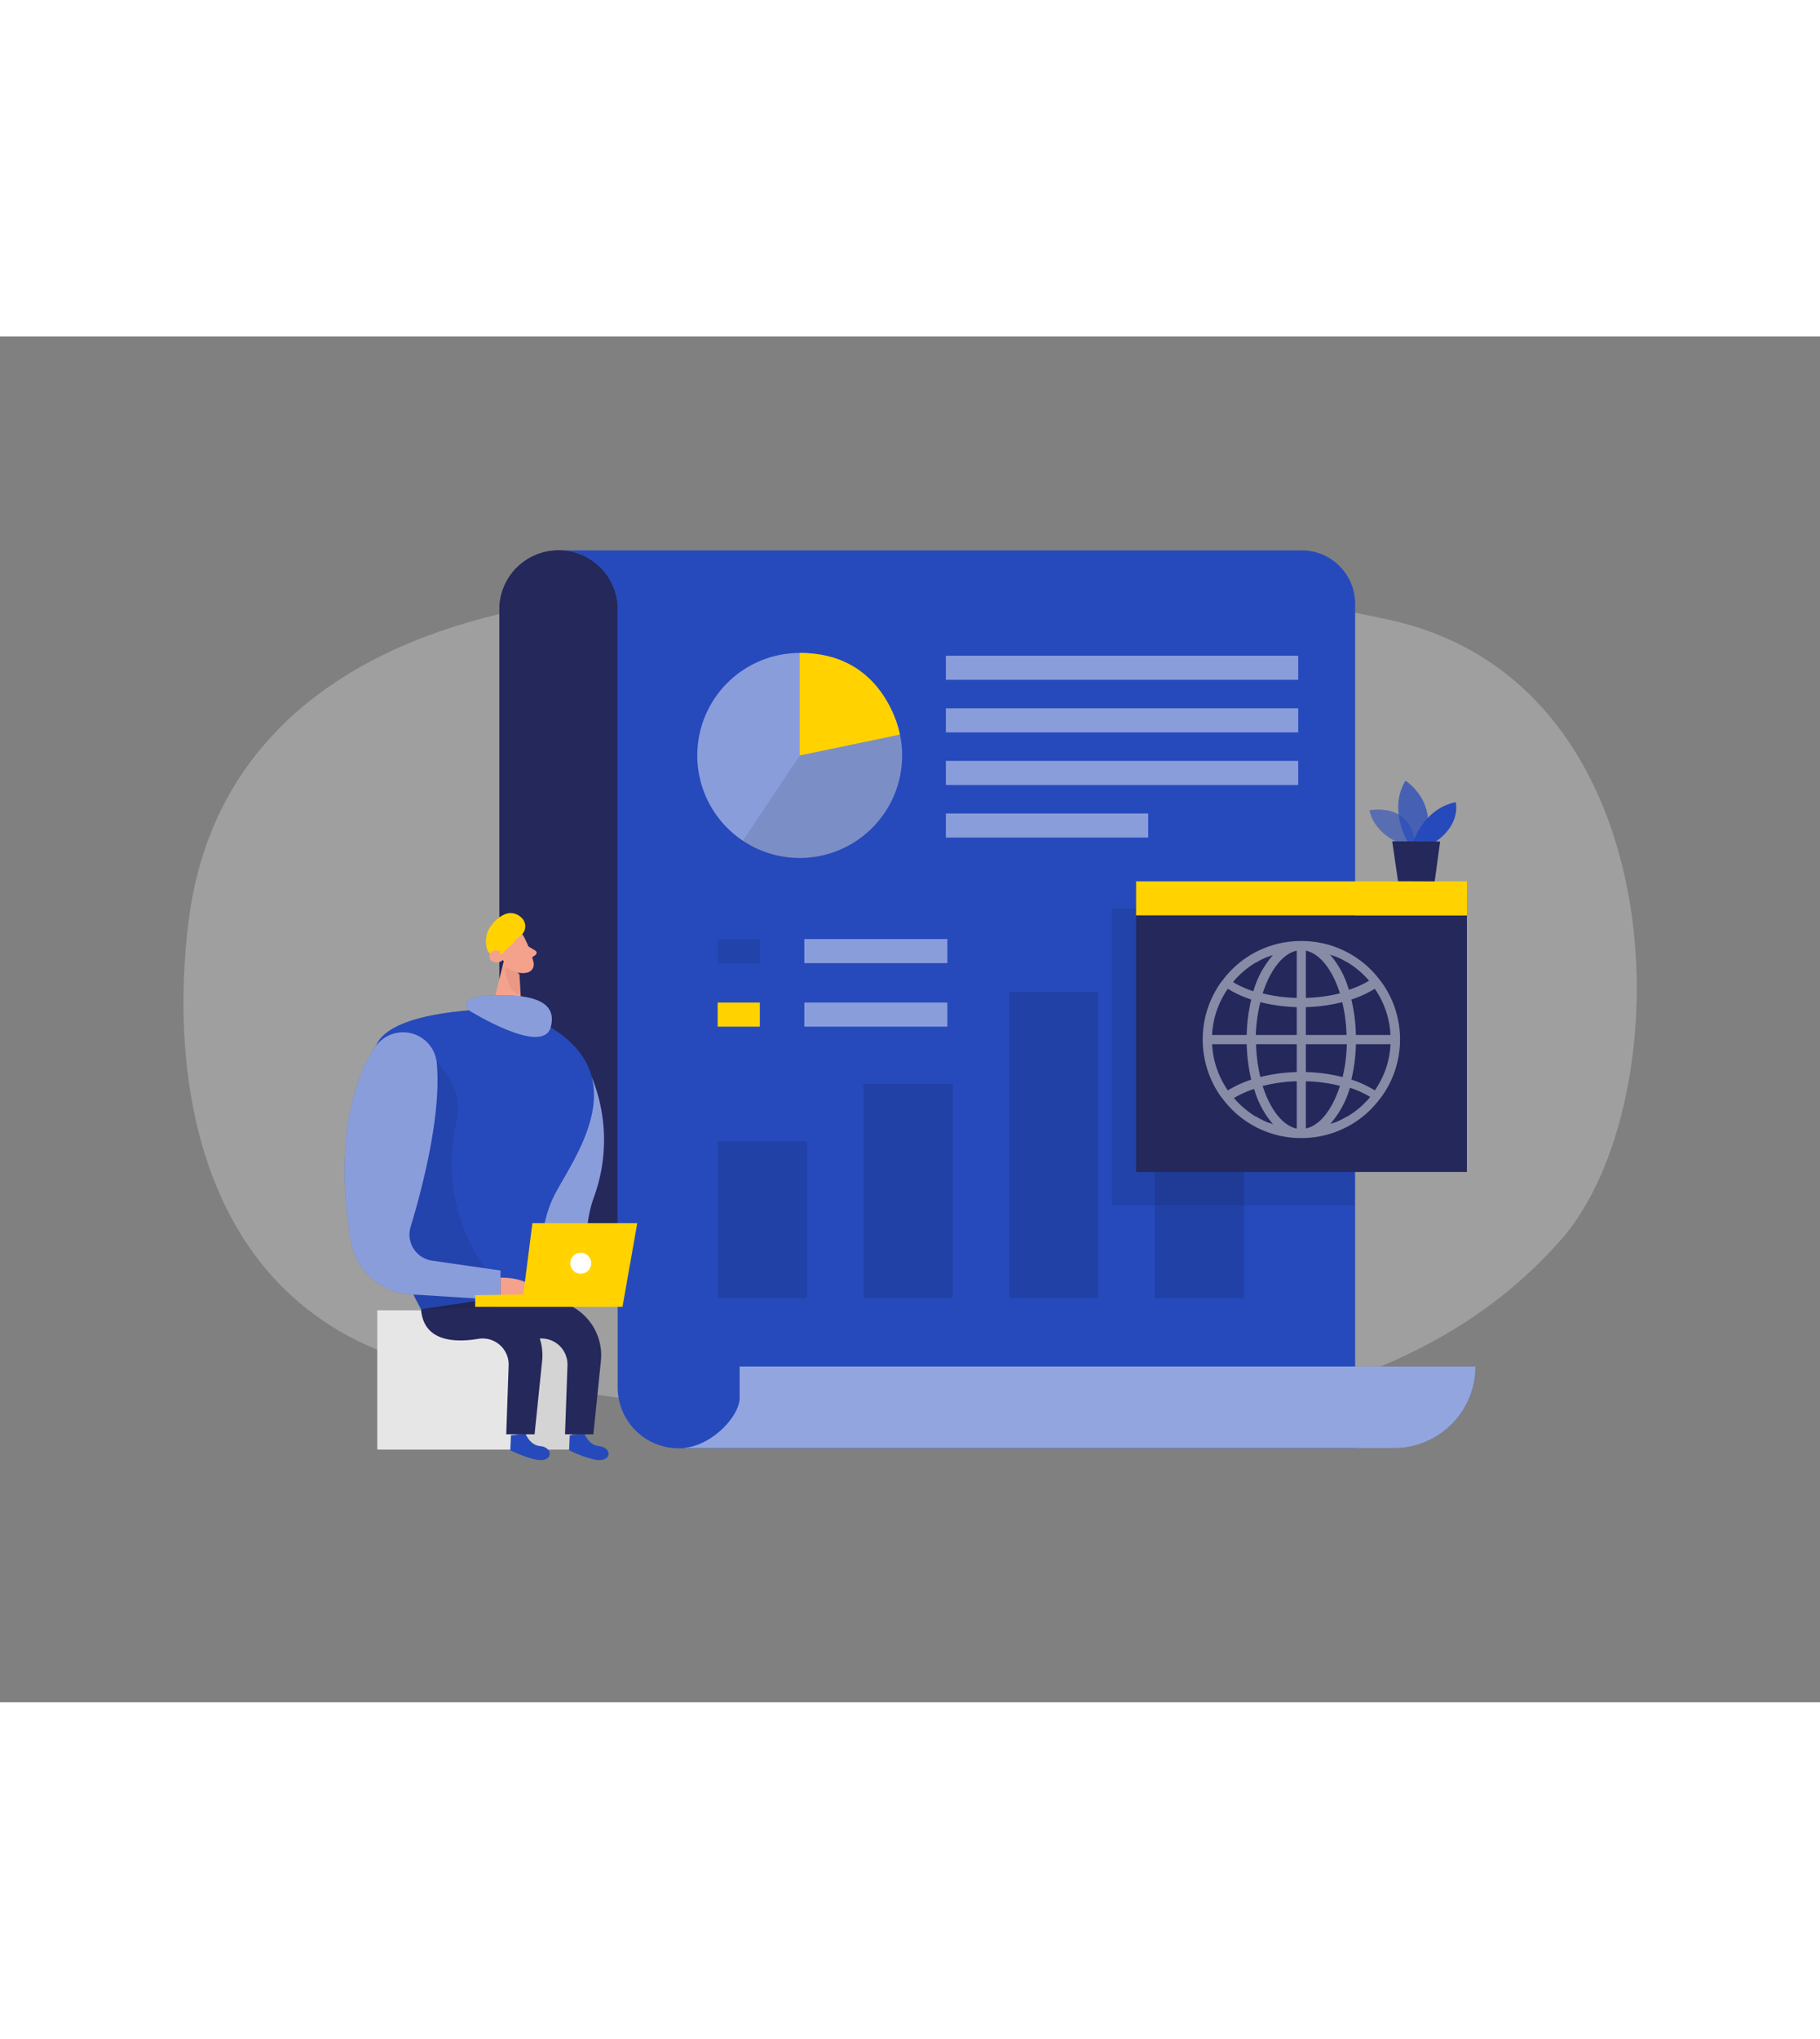
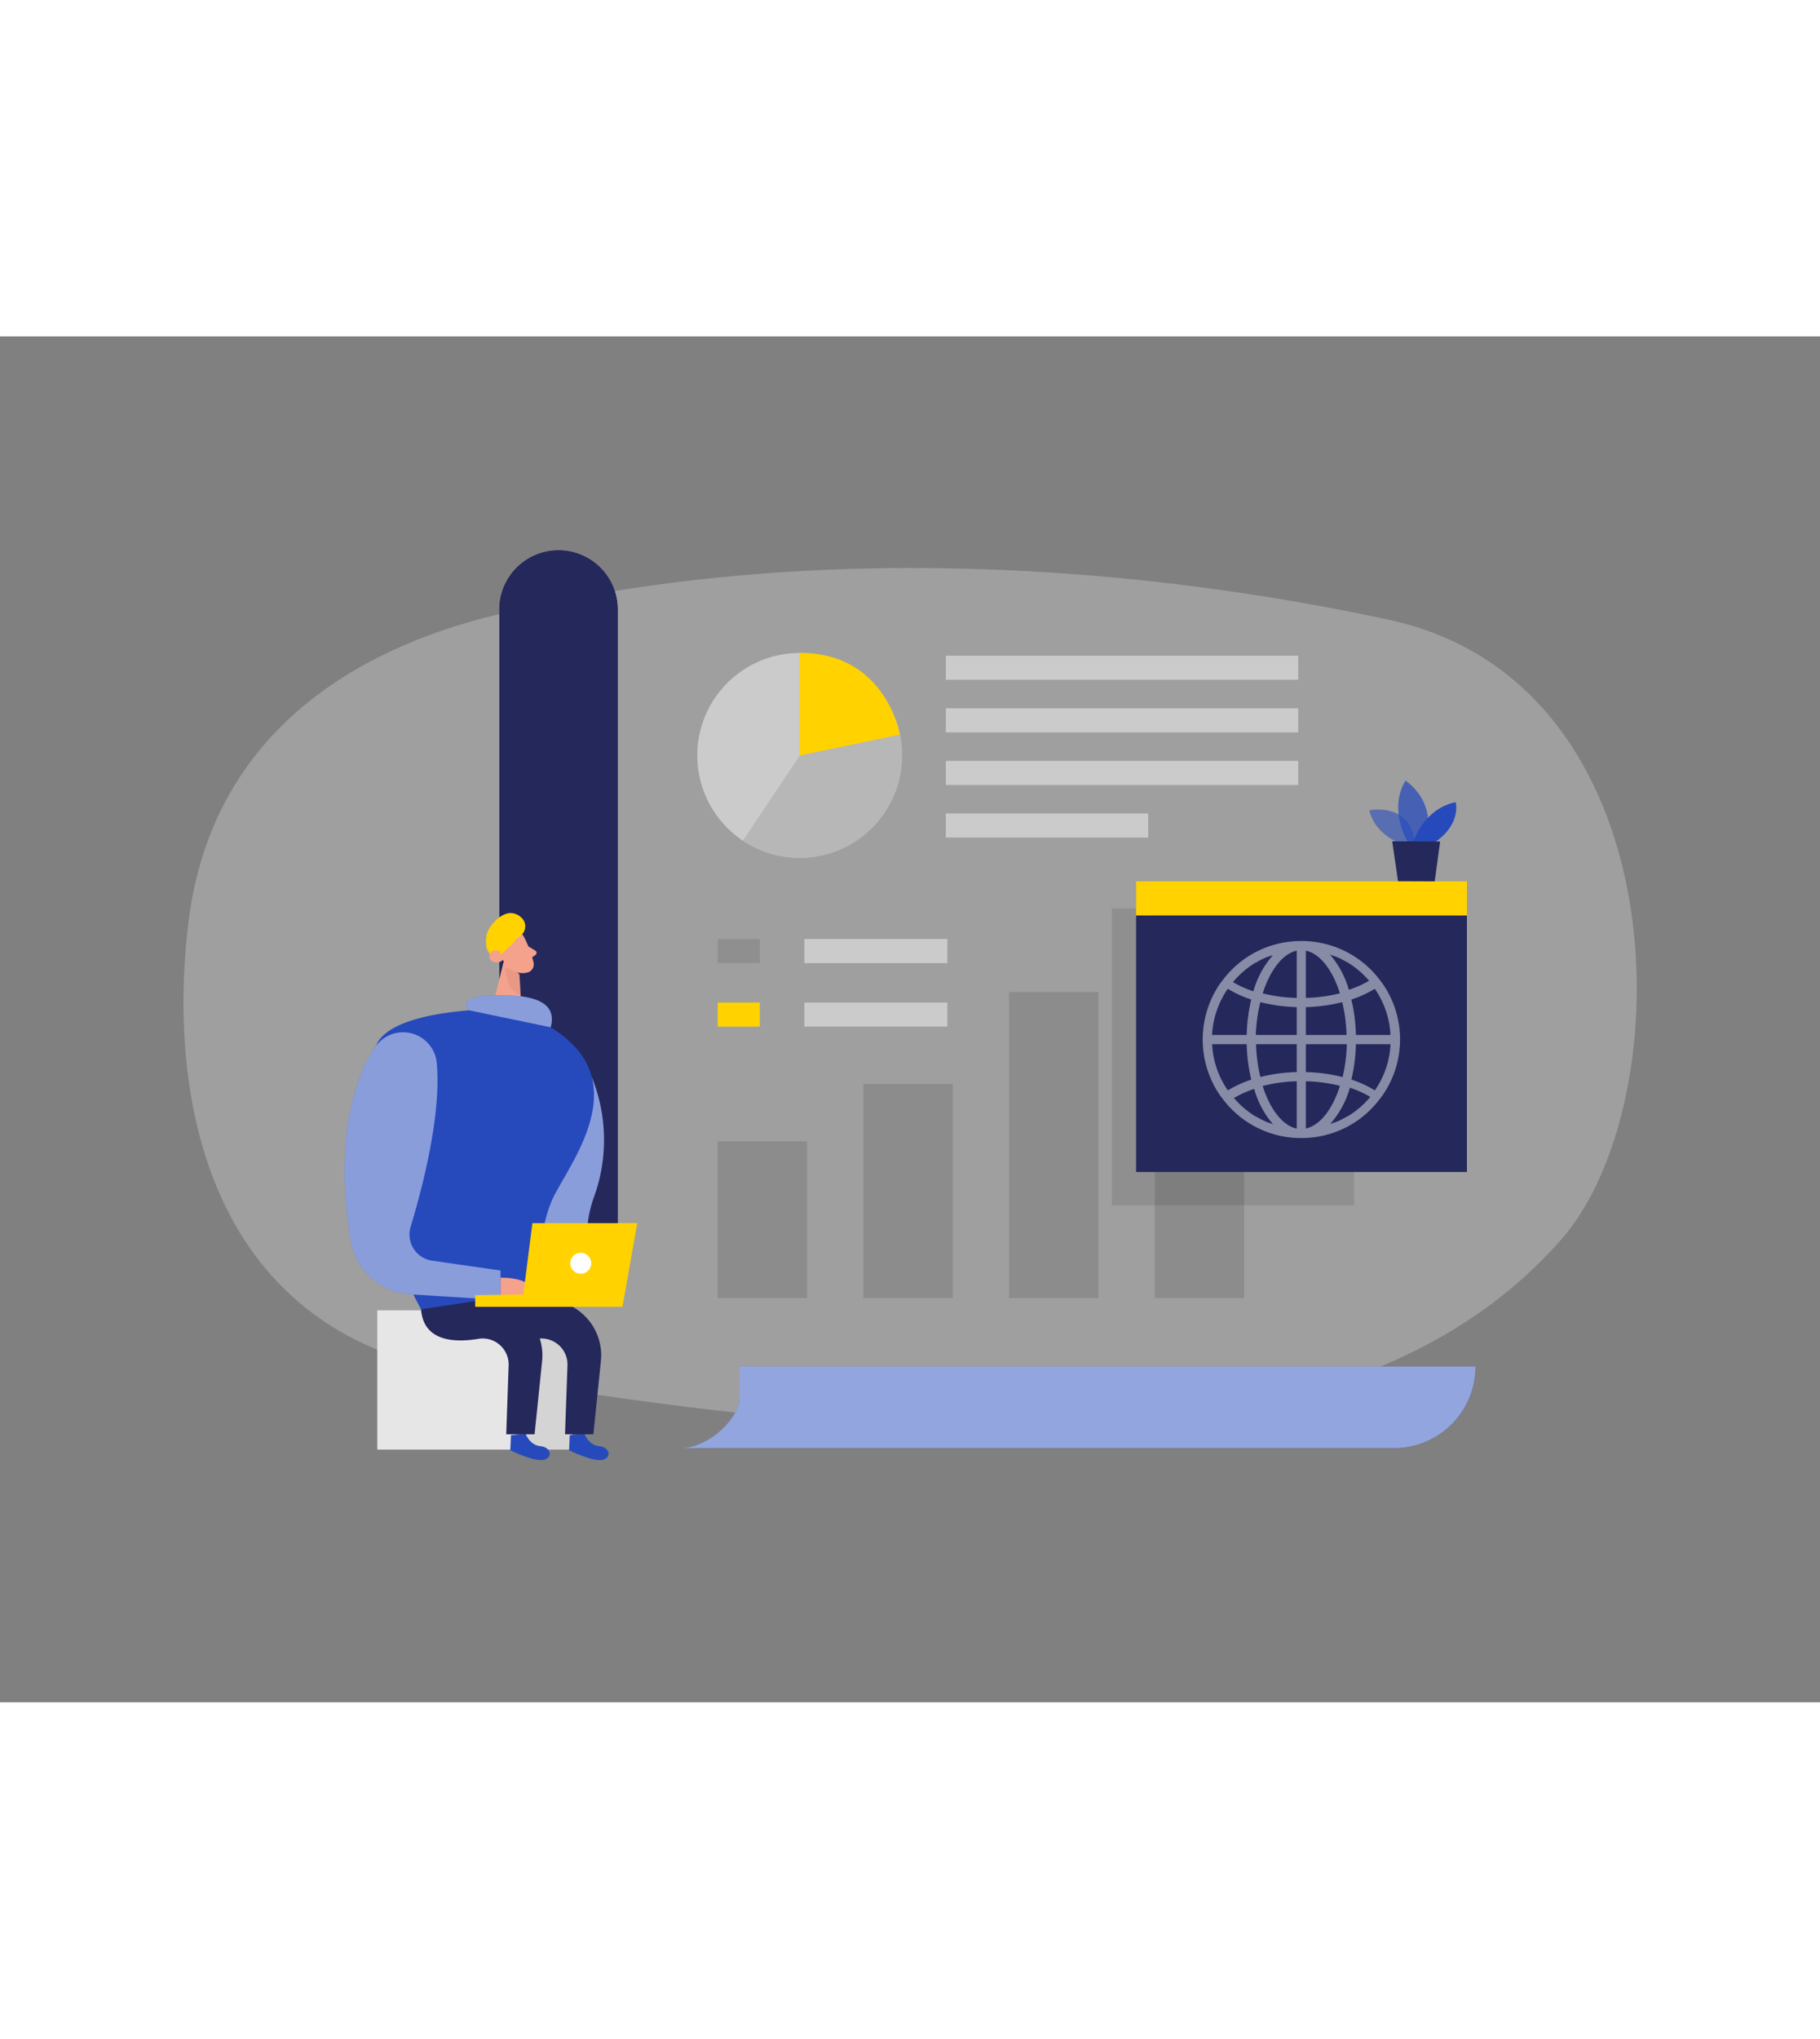
<svg xmlns="http://www.w3.org/2000/svg" id="Layer_1" data-name="Layer 1" viewBox="0 0 400 300" data-imageid="credit-card-2c" imageName="Online report" class="illustrations_image" style="width: 268px;">
  <rect x="0" y="0" width="400" height="300" fill="#808080" stroke="none" />
  <title>_</title>
  <path d="M109.49,61.05c-35.13,8.4-63.08,28.83-68,67.07-4.18,32.21.12,89.27,58.9,99.41,114.38,19.74,199.82,19.86,242.8-29.23C369.7,168,369.25,76,305.18,62.23,259.86,52.46,184.8,43.05,109.49,61.05Z" fill="#e6e6e6" opacity="0.3" />
-   <path d="M297.83,58.74V244.22H149.15a13.4,13.4,0,0,1-13.4-13.4V60a13,13,0,0,0-13-13H286.11A11.73,11.73,0,0,1,297.83,58.74Z" fill="#264abc" class="target-color" />
  <path d="M135.75,60V202.28h-26V60a13,13,0,0,1,26,0Z" fill="#24285b" />
  <path d="M135.75,60V202.28h-26V60a13,13,0,0,1,26,0Z" fill="#24285b" />
  <path d="M162.56,226.32v6.8c0,4.09-6.12,10.51-12.19,11v.05h156a17.9,17.9,0,0,0,17.9-17.91H162.56Z" fill="#264abc" class="target-color" />
  <path d="M162.56,226.32v6.8c0,4.09-6.12,10.51-12.19,11v.05h156a17.9,17.9,0,0,0,17.9-17.91H162.56Z" fill="#fff" opacity="0.5" />
  <g opacity="0.12">
    <rect x="157.73" y="176.79" width="19.64" height="34.46" />
    <rect x="189.75" y="164.19" width="19.64" height="47.06" />
    <rect x="221.77" y="144" width="19.64" height="67.25" />
    <rect x="253.79" y="125.63" width="19.64" height="85.62" />
  </g>
  <rect x="176.78" y="132.37" width="31.43" height="5.29" fill="#fff" opacity="0.46" />
  <rect x="176.78" y="146.32" width="31.43" height="5.29" fill="#fff" opacity="0.46" />
  <rect x="157.73" y="132.37" width="9.27" height="5.29" opacity="0.1" />
  <rect x="157.73" y="146.32" width="9.27" height="5.29" fill="#ffd200" />
  <path d="M198.27,92.05a22.51,22.51,0,1,1-.47-4.58h0c.11.6.22,1.22.3,1.82A20.87,20.87,0,0,1,198.27,92.05Z" fill="#fff" opacity="0.46" />
  <path d="M175.76,69.54V92.05l22-4.58S194.73,69.39,175.76,69.54Z" fill="#ffd200" />
  <path d="M198.27,92.05a22.51,22.51,0,0,1-35,18.71l12.51-18.71,22-4.58c.11.6.22,1.22.3,1.82A20.87,20.87,0,0,1,198.27,92.05Z" opacity="0.1" />
  <rect x="207.87" y="70.14" width="77.44" height="5.29" transform="translate(493.19 145.57) rotate(-180)" fill="#fff" opacity="0.46" />
  <rect x="207.87" y="81.69" width="77.44" height="5.29" transform="translate(493.19 168.67) rotate(-180)" fill="#fff" opacity="0.46" />
  <rect x="207.87" y="93.24" width="77.44" height="5.29" transform="translate(493.19 191.77) rotate(-180)" fill="#fff" opacity="0.46" />
  <rect x="207.87" y="104.79" width="44.47" height="5.29" transform="translate(460.22 214.87) rotate(-180)" fill="#fff" opacity="0.46" />
  <rect x="244.36" y="125.63" width="53.25" height="65.23" opacity="0.1" />
  <rect x="249.69" y="127.17" width="72.71" height="56.36" fill="#24285b" />
  <rect x="249.69" y="119.69" width="72.71" height="7.47" fill="#ffd200" />
  <path d="M307.7,154.45a21.43,21.43,0,0,0-3.84-12.3l0,0-.63-.83A21.53,21.53,0,0,0,286,132.8a21.78,21.78,0,0,0-4.36.43,23.27,23.27,0,0,0-2.39.63l-.59.2a21.49,21.49,0,0,0-9.86,7.24l-.64.83,0,0a21.68,21.68,0,0,0,0,24.61h0l.64.83a21.49,21.49,0,0,0,17.2,8.51,22.19,22.19,0,0,0,3.76-.32c.41-.07.82-.16,1.22-.25.6-.14,1.2-.31,1.78-.5.34-.11.67-.23,1-.36l.39-.15a21.86,21.86,0,0,0,2.44-1.17l.16-.09a21.14,21.14,0,0,0,4.37-3.31h0q.35-.34.69-.72c.48-.51.94-1.06,1.38-1.63l.63-.83h0A21.49,21.49,0,0,0,307.7,154.45ZM301,167.24c-.22.24-.43.49-.66.72l-.08.09c-.22.23-.44.45-.67.67l-.1.09c-.22.21-.45.42-.69.62l-.11.09-.72.58-.11.09-.76.54-.1.06c-.26.18-.53.35-.8.51l-.07,0c-.28.16-.57.33-.86.48h0c-.29.16-.59.31-.89.45h0c-.3.14-.6.26-.9.39l-.08,0c-.3.12-.59.22-.89.32l-.12,0,0,0a20.32,20.32,0,0,0,4.29-7.91,21.67,21.67,0,0,1,4.44,2ZM279.69,173c-.3-.1-.6-.2-.89-.32l-.08,0c-.31-.13-.61-.25-.9-.39h0q-.45-.21-.9-.45h0c-.29-.15-.57-.32-.85-.48l-.08,0c-.27-.16-.53-.33-.8-.51l-.1-.06c-.25-.18-.51-.36-.75-.55l-.11-.08-.73-.58-.1-.09c-.24-.2-.47-.41-.7-.62l-.09-.09c-.23-.22-.46-.44-.68-.67l-.07-.08c-.23-.24-.45-.49-.67-.74h0a22,22,0,0,1,4.45-2,20.31,20.31,0,0,0,4.28,7.91l0,0Zm-8.55-31.37c.21-.25.43-.49.65-.73a.6.6,0,0,1,.08-.08c.22-.23.44-.46.67-.67l.1-.1c.23-.21.46-.42.7-.62l.11-.09c.23-.2.47-.39.72-.58l.11-.08q.38-.28.75-.54l.11-.07c.26-.18.52-.35.79-.51l.08,0,.85-.49h0c.3-.16.6-.3.9-.44l0,0c.29-.13.59-.26.9-.38l.08,0,.89-.32.12,0,0,0a20.31,20.31,0,0,0-4.28,7.91,21.77,21.77,0,0,1-4.45-2Zm21.26-5.81.89.32.08,0,.9.38,0,0c.3.14.6.28.89.44h0c.29.16.58.32.86.49l.07,0c.27.16.54.33.8.51l.1.07c.26.17.51.35.76.54l.11.08.72.58.11.09c.24.2.47.41.69.62a.94.94,0,0,1,.1.1c.23.21.45.44.67.67a.3.3,0,0,1,.08.08c.23.24.45.48.66.73h0a21.67,21.67,0,0,1-4.44,2,20.32,20.32,0,0,0-4.29-7.91l0,0ZM298,153.44a36.45,36.45,0,0,0-1-7.79,23.51,23.51,0,0,0,5.15-2.36,19.37,19.37,0,0,1,3.45,10.15Zm-11-18.52c3.13.65,5.88,4.28,7.49,9.37a34.18,34.18,0,0,1-7.49,1Zm-2,0V145.3a34.26,34.26,0,0,1-7.49-1C279.15,139.2,281.91,135.57,285,134.92Zm-8,11.31a36.68,36.68,0,0,0,8,1.09v6.12h-9A34.8,34.8,0,0,1,277,146.23Zm8,9.23v6.13a36.09,36.09,0,0,0-8,1.08,34.71,34.71,0,0,1-.94-7.21Zm0,8.15V174c-3.12-.65-5.88-4.27-7.49-9.36A33.66,33.66,0,0,1,285,163.61Zm2,0a33.58,33.58,0,0,1,7.49,1c-1.61,5.09-4.36,8.71-7.49,9.36Zm8-.94a36,36,0,0,0-8-1.08v-6.13h9A34.71,34.71,0,0,1,295.08,162.67Zm-8-9.23v-6.12a36,36,0,0,0,8-1.09,34.8,34.8,0,0,1,.94,7.21Zm-12-7.79a37.77,37.77,0,0,0-1,7.79h-7.61a19.46,19.46,0,0,1,3.46-10.15A23.43,23.43,0,0,0,275,145.65Zm-1,9.81a37.77,37.77,0,0,0,1,7.79,23.9,23.9,0,0,0-5.14,2.36,19.43,19.43,0,0,1-3.46-10.15Zm23,7.79a36.45,36.45,0,0,0,1-7.79h7.61a19.34,19.34,0,0,1-3.45,10.15A24,24,0,0,0,297.05,163.25Z" fill="#fff" opacity="0.46" />
  <path d="M130.05,162.68a36.64,36.64,0,0,1,.48,26.38c-5.21,14.52,6.14,21.86-15.85,23.8S130.05,162.68,130.05,162.68Z" fill="#264abc" class="target-color" />
  <path d="M130.05,162.68a36.64,36.64,0,0,1,.48,26.38c-5.21,14.52,6.14,21.86-15.85,23.8S130.05,162.68,130.05,162.68Z" fill="#fff" opacity="0.46" />
  <path d="M115.15,131.89a23.21,23.21,0,0,1,2.14,5.75,1.85,1.85,0,0,1-1.55,2.12,4.1,4.1,0,0,1-4.16-1.57l-2.29-2.53a3.31,3.31,0,0,1-.06-3.83C110.55,129.63,114.18,129.85,115.15,131.89Z" fill="#f4a28c" />
  <polygon points="110.99 136.13 108.09 147.89 114.68 149.03 114.16 140.24 110.99 136.13" fill="#f4a28c" />
  <path d="M116.14,134l1.51.9a.59.59,0,0,1,0,1l-1.2.8Z" fill="#f4a28c" />
  <path d="M114.19,139.78A9.35,9.35,0,0,1,111,138.5s.23,5.5,3.45,6.22Z" fill="#ce8172" opacity="0.31" />
  <path d="M112.3,136s-.59-1.3-1.52-.78-.11,2.4,1.3,2Z" fill="#f4a28c" />
  <path d="M107.47,135.37a1.85,1.85,0,0,0,1.68.72c1.06-.08,1.52-.88,2.19-1.54s1.5-1.08,1.92-2l1.25-1a2.57,2.57,0,0,0,.08-3.89,3.46,3.46,0,0,0-2.45-1c-2,.09-3.92,2.1-4.8,3.74C106.72,131.53,106.5,134.11,107.47,135.37Z" fill="#ffd200" />
  <path d="M109.91,135s-2-.64-2.32.9,1.86,2.19,3,1A2.93,2.93,0,0,1,109.91,135Z" fill="#f4a28c" />
  <rect x="82.92" y="213.9" width="42.81" height="30.59" transform="translate(208.65 458.4) rotate(-180)" fill="#e6e6e6" />
  <polygon points="114.43 244.5 116.49 217.56 125.07 218.87 127.63 229.2 125.73 244.5 114.43 244.5" opacity="0.08" />
  <path d="M115.5,241s.92,2.55,3.23,2.74,2.9,2.45.83,3-7.41-2.08-7.41-2.08l.15-3.32Z" fill="#264abc" class="target-color" />
  <path d="M115.24,148.89l-6.59-1.13s-21.92,0-25.76,7.54-3,35.45,9.65,58.39l26,.75s-1.44-16.85,3.4-26S141.78,159.75,115.24,148.89Z" fill="#264abc" class="target-color" />
  <path d="M92.54,213.69l12.7-1.91A12.16,12.16,0,0,1,119.15,225l-1.66,16.14h-6.23l.53-15.11a5.72,5.72,0,0,0-6.62-5.86C99.77,221.08,93.07,220.71,92.54,213.69Z" fill="#24285b" />
  <path d="M128.43,241s.92,2.55,3.22,2.74,2.91,2.45.84,3-7.42-2.08-7.42-2.08l.15-3.32Z" fill="#264abc" class="target-color" />
-   <path d="M94.77,158s7.19,6.31,5.75,13.28c-.24,1.12-.48,2.48-.72,4a39.75,39.75,0,0,0,9.33,32.56l4.54,5.18-21.13.71-1.81-3.54-9.86-16.39Z" opacity="0.08" />
  <path d="M105.47,213.69l12.7-1.91A12.15,12.15,0,0,1,132.07,225l-1.66,16.14h-6.23l.54-15.11a5.72,5.72,0,0,0-6.62-5.86C112.7,221.08,106,220.71,105.47,213.69Z" fill="#24285b" />
  <path d="M82.52,156c-4.81,6.77-9.08,21.72-5.37,42.78a14.14,14.14,0,0,0,13,11.62L110,211.64v-6.47L94.94,203a5.79,5.79,0,0,1-4.7-7.41C92.89,186.84,97,171,96,159.7A7.43,7.43,0,0,0,82.52,156Z" fill="#264abc" class="target-color" />
  <path d="M82.52,156c-4.81,6.77-9.08,21.72-5.37,42.78a14.14,14.14,0,0,0,13,11.62L110,211.64v-6.47L94.94,203a5.79,5.79,0,0,1-4.7-7.41C92.89,186.84,97,171,96,159.7A7.43,7.43,0,0,0,82.52,156Z" fill="#fff" opacity="0.46" />
  <path d="M110,206.74s8-.21,6.91,4-6.91.91-6.91.91Z" fill="#f4a28c" />
  <polygon points="136.81 213.15 140.06 194.77 117.01 194.77 115.01 210.44 104.44 210.59 104.44 213.15 136.81 213.15" fill="#ffd200" />
  <circle cx="127.63" cy="203.58" r="2.31" fill="#fff" />
  <path d="M103,148s-2.78-2.93,4.75-3.25,15.06.59,13.28,7S103,148,103,148Z" fill="#264abc" class="target-color" />
-   <path d="M103,148s-2.78-2.93,4.75-3.25,15.06.59,13.28,7S103,148,103,148Z" fill="#fff" opacity="0.46" />
+   <path d="M103,148s-2.78-2.93,4.75-3.25,15.06.59,13.28,7Z" fill="#fff" opacity="0.46" />
  <path d="M308.65,111.69s-6.31-1.72-7.69-7.6c0,0,9.78-2,10.06,8.12Z" fill="#264abc" opacity="0.58" class="target-color" />
  <path d="M309.42,111.06s-4.41-7-.53-13.49c0,0,7.44,4.73,4.14,13.51Z" fill="#264abc" opacity="0.73" class="target-color" />
  <path d="M310.56,111.07s2.33-7.36,9.37-8.76c0,0,1.32,4.78-4.56,8.78Z" fill="#264abc" class="target-color" />
  <polygon points="305.98 110.9 307.26 119.66 315.32 119.69 316.51 110.95 305.98 110.9" fill="#24285b" />
</svg>